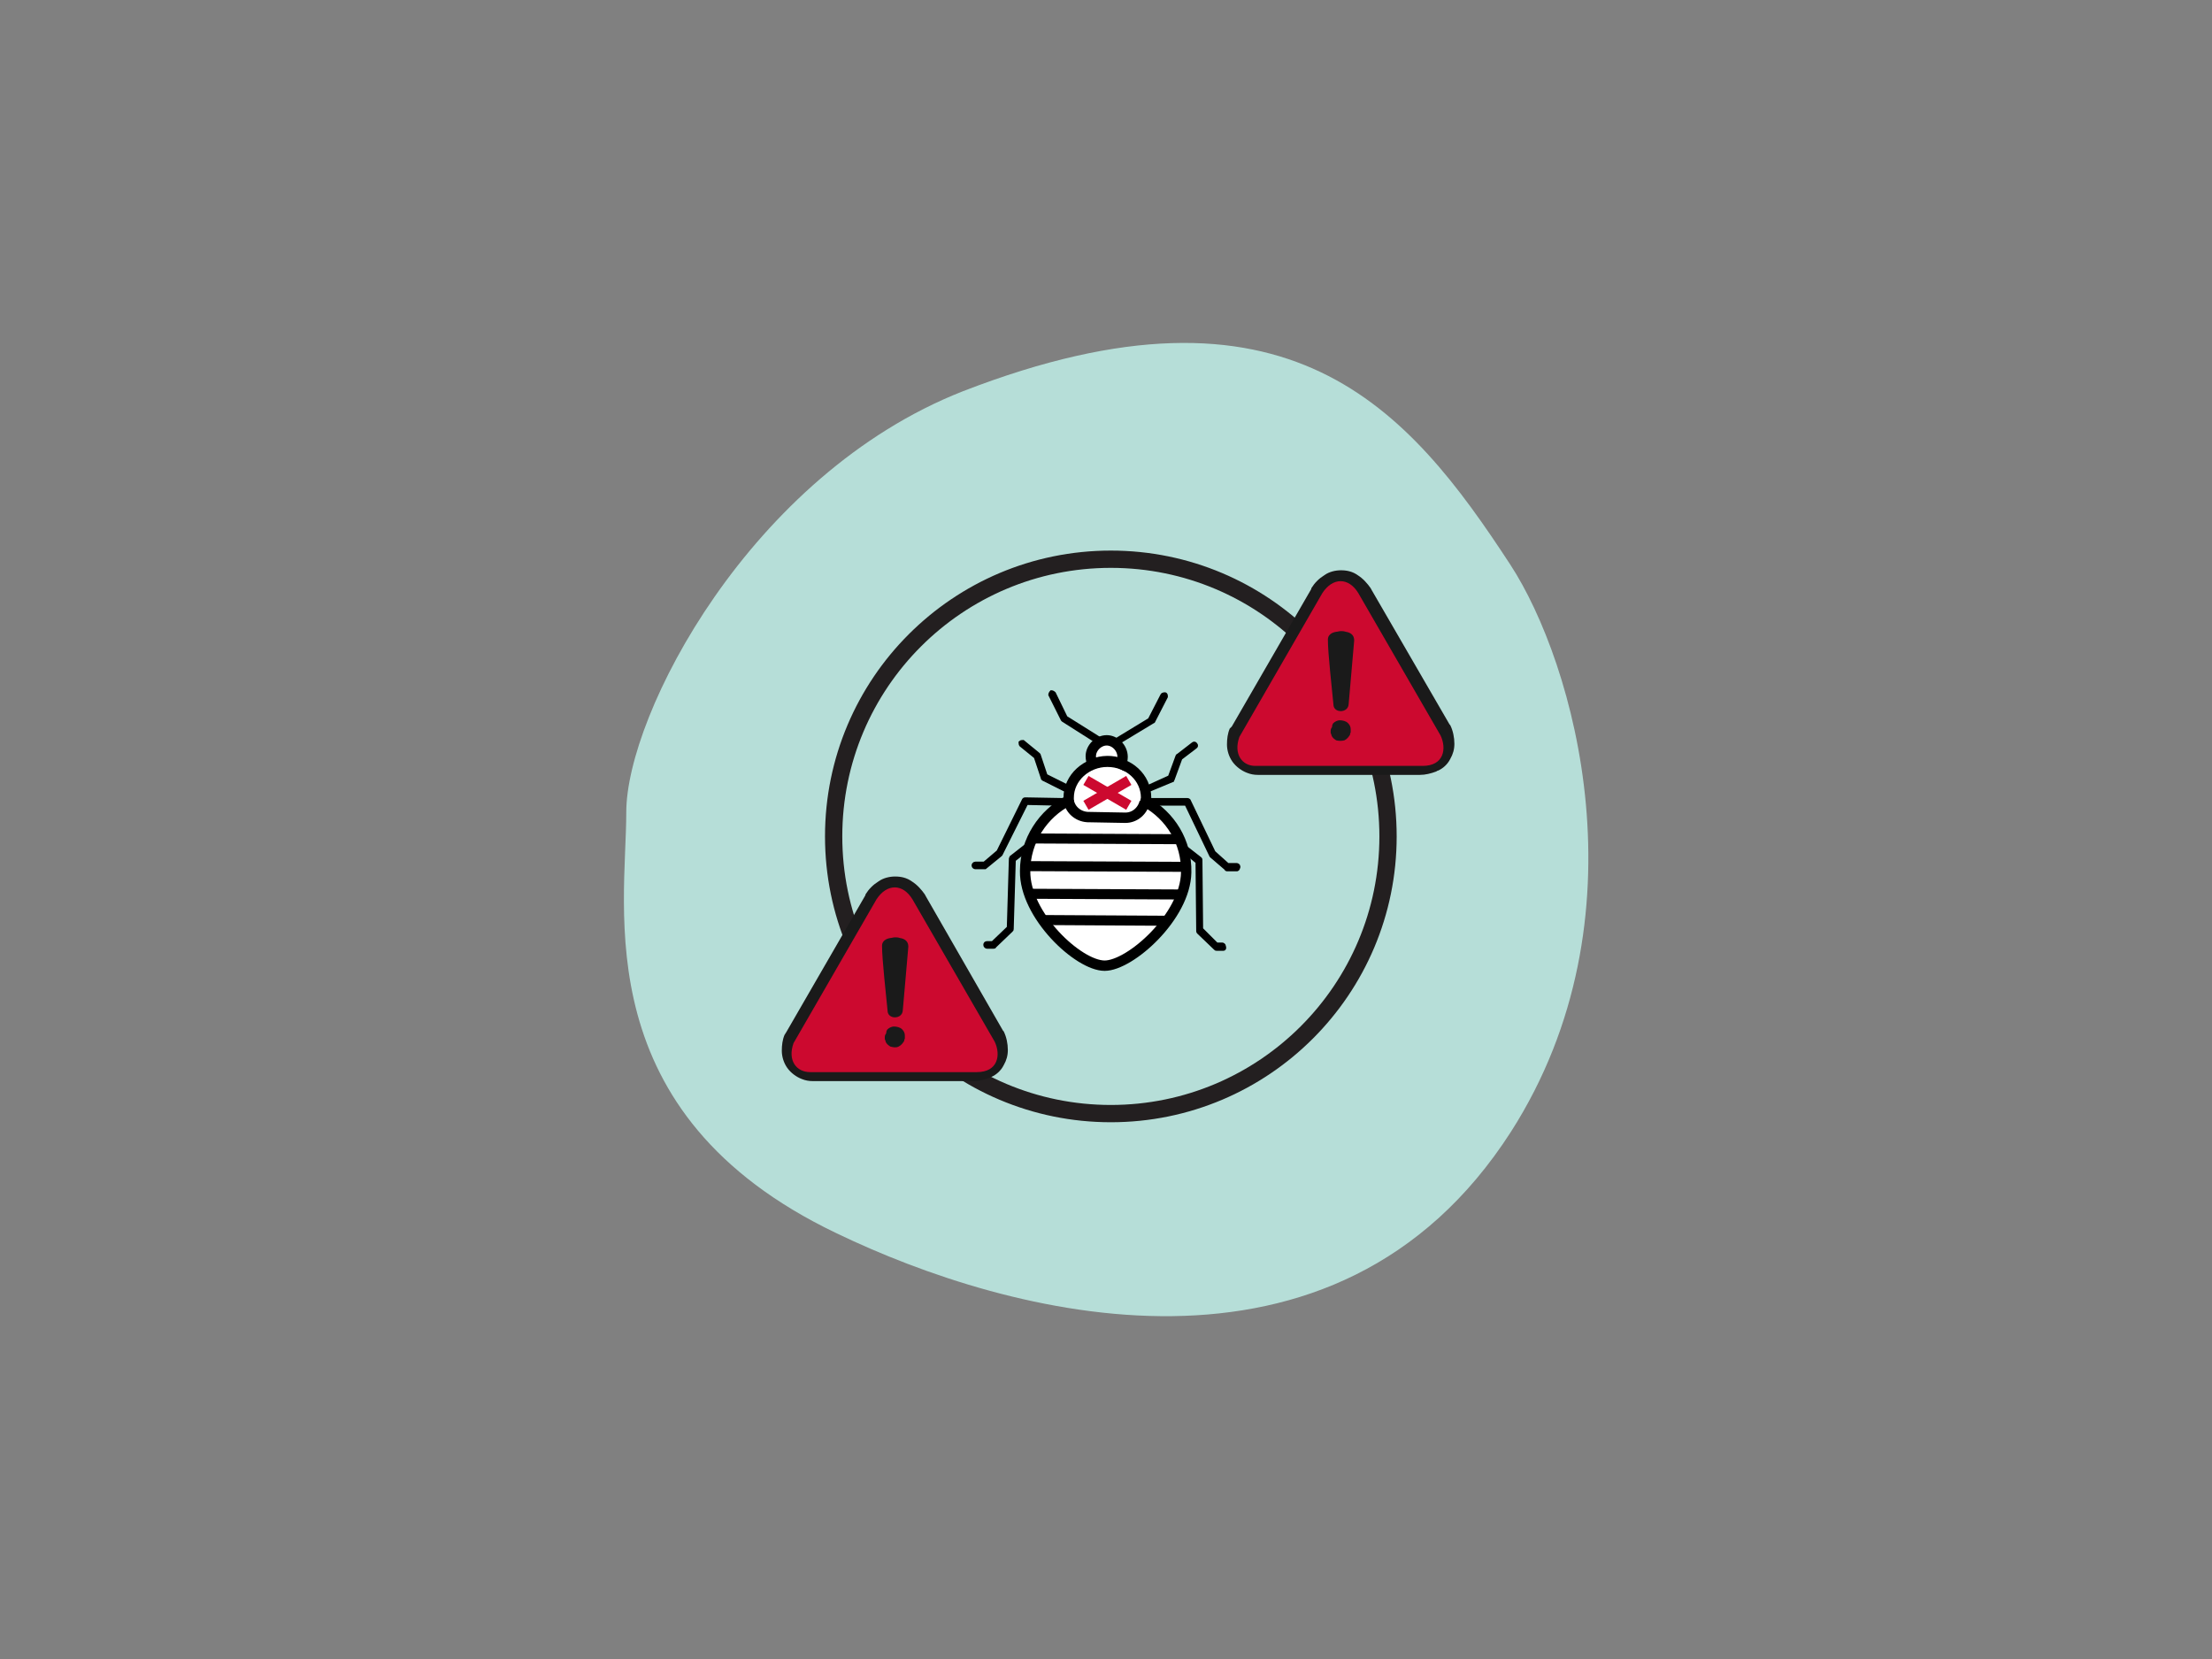
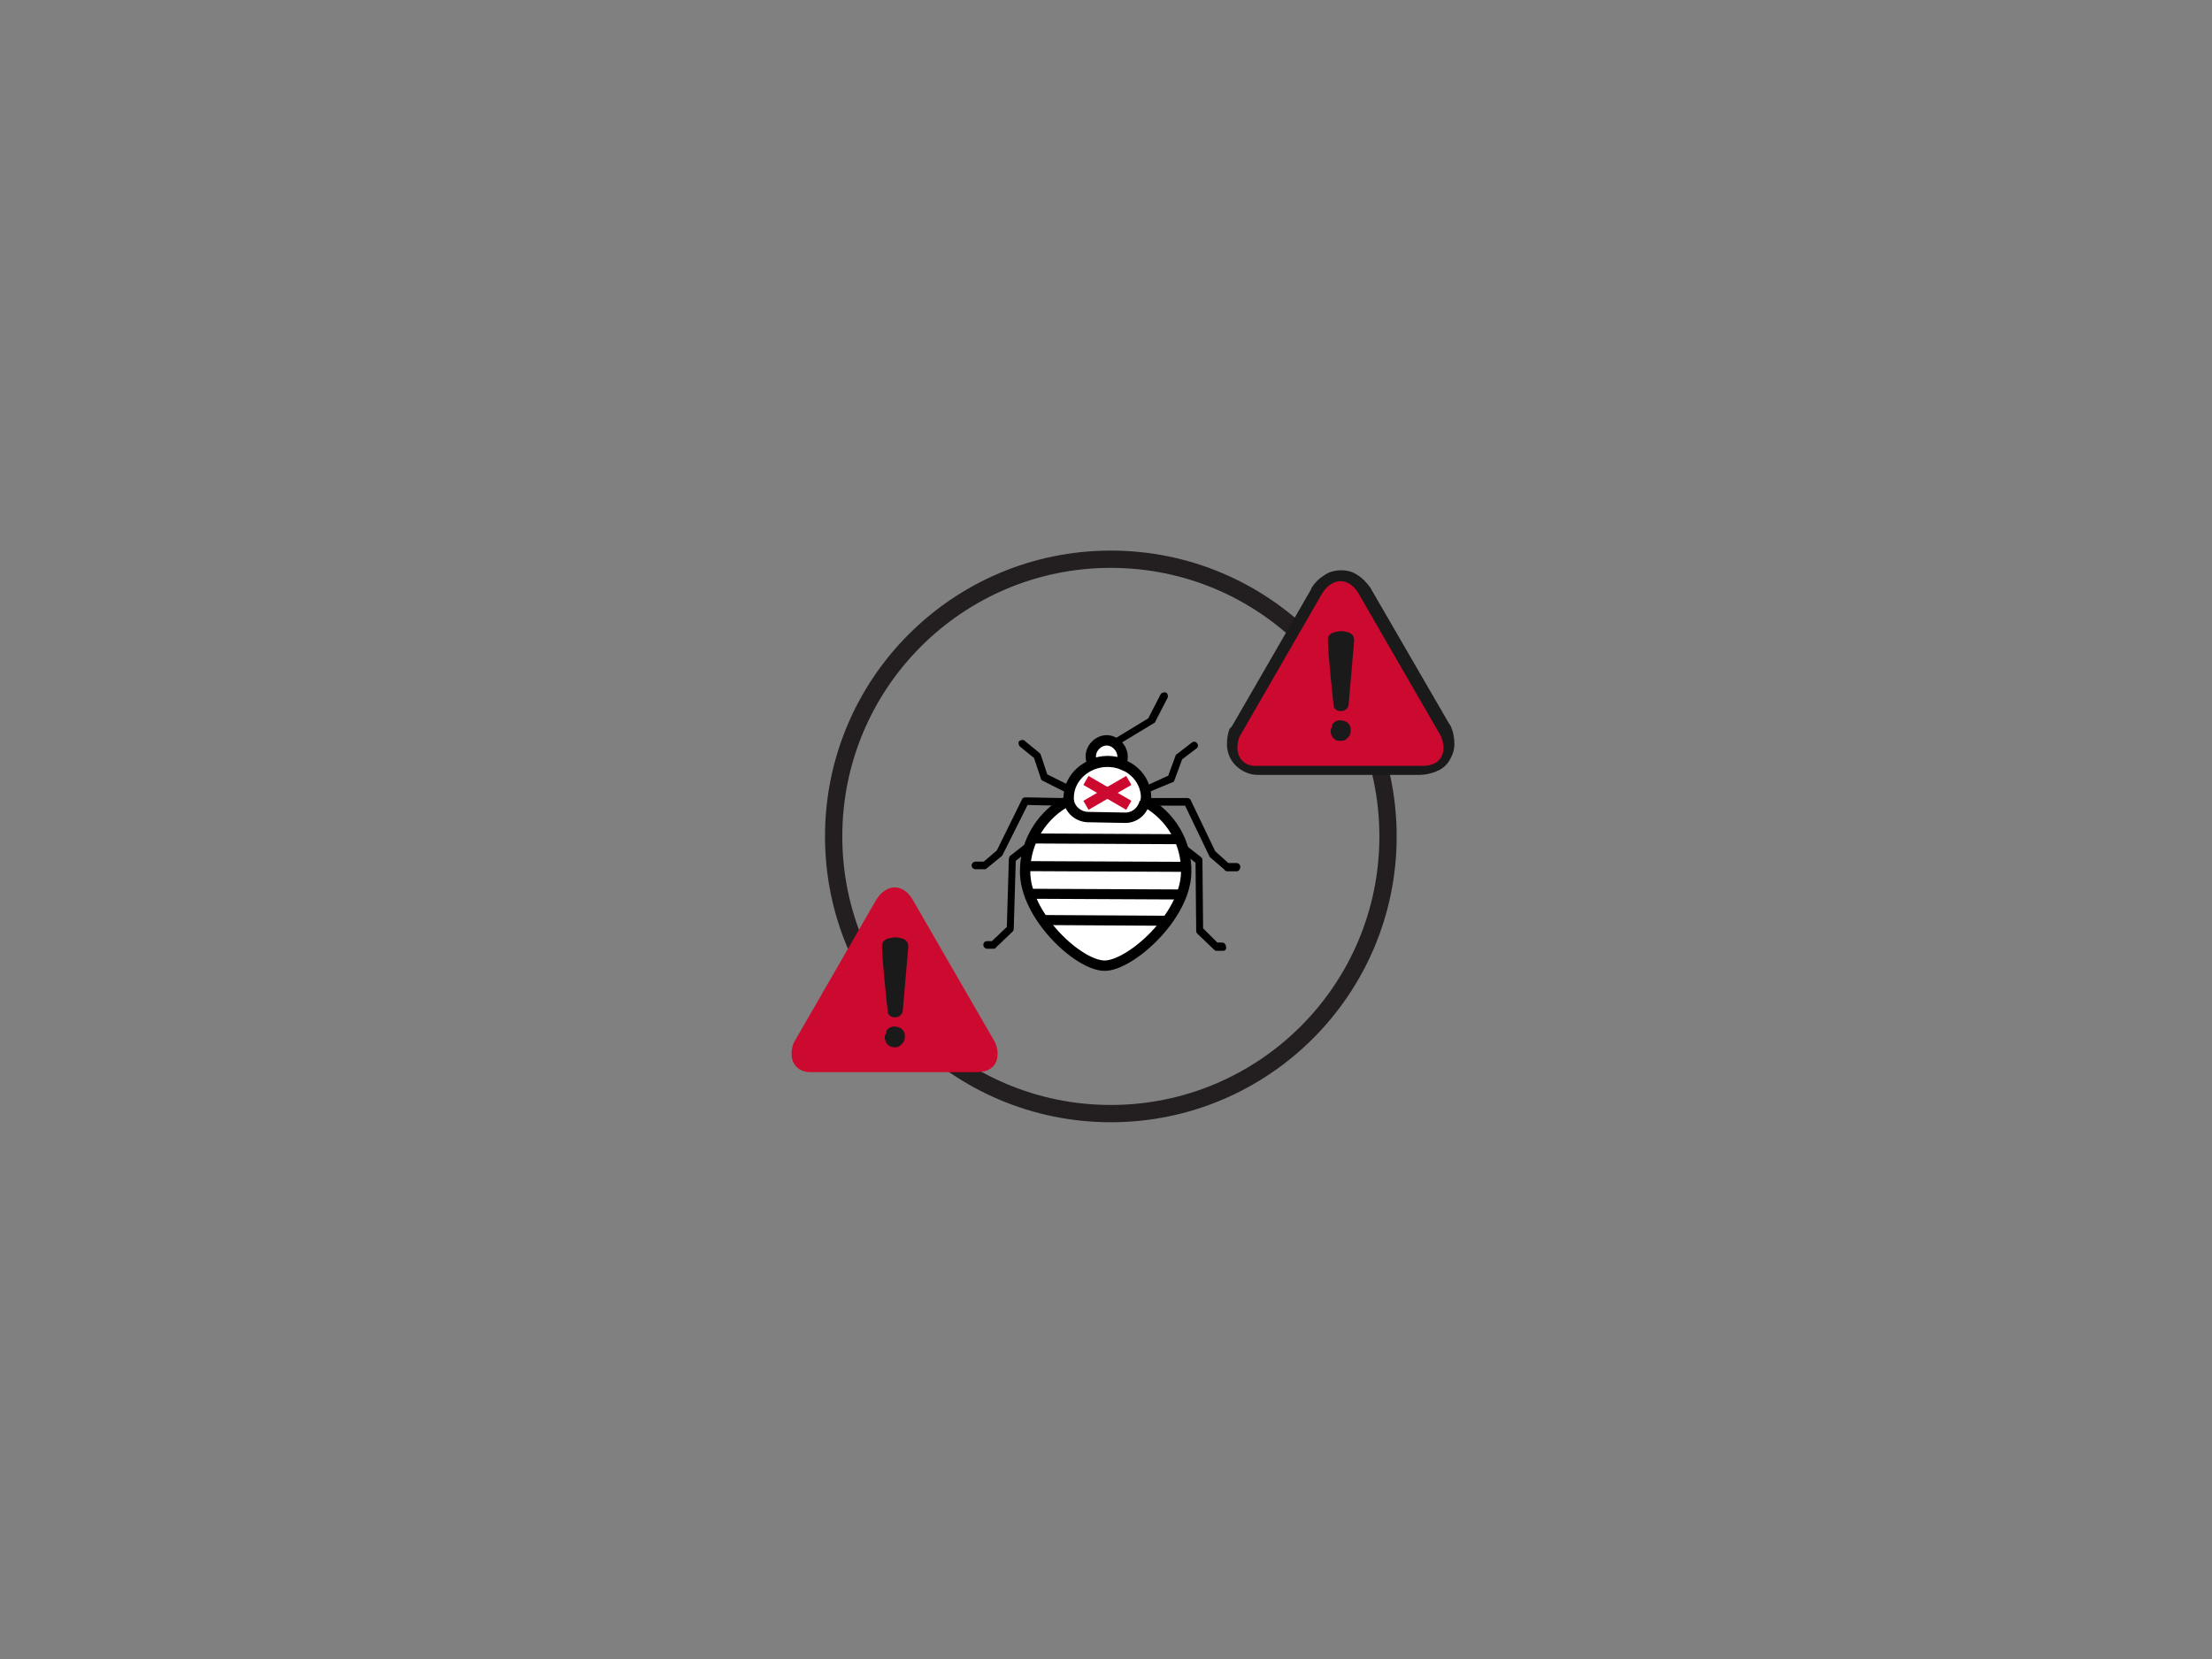
<svg xmlns="http://www.w3.org/2000/svg" version="1.1" id="Layer_1" x="0px" y="0px" viewBox="0 0 320 240" style="enable-background:new 0 0 320 240;" xml:space="preserve">
  <rect x="0" y="0" width="320" height="240" fill="#808080" stroke="none" />
  <style type="text/css">
	.st0{fill:#B6DED8;}
	.st1{fill:none;stroke:#231F20;stroke-width:2.5;stroke-linecap:round;stroke-miterlimit:10;}
	.st2{fill:#1A1A1A;}
	.st3{fill-rule:evenodd;clip-rule:evenodd;fill:#CC092F;}
	.st4{fill:#FFFFFF;}
	.st5{fill:none;stroke:#CC092F;stroke-width:1.5;stroke-miterlimit:10;}
	.st6{stroke:#000000;stroke-width:0.5;stroke-miterlimit:10;}
	.st7{fill:none;stroke:#000000;stroke-width:1.5;stroke-miterlimit:10;}
	.st8{stroke:#000000;stroke-width:0.25;stroke-miterlimit:10;}
</style>
  <g>
-     <path class="st0" d="M218.5,81.7c-14.7-22.5-32-43.4-79.2-25.1c-30.8,12.1-48.7,46.8-48.7,60.9s-5.8,43.6,30.4,60.9   c24.9,12,72.2,24.9,97.6-14.7C238.4,132.7,227.7,95.8,218.5,81.7z" />
-   </g>
+     </g>
  <circle class="st1" cx="160.7" cy="121" r="40.1" />
  <g>
-     <path class="st2" d="M113.7,149.4l11.5-19.9v-0.1l0,0c0.5-0.8,1.1-1.4,1.9-1.9c0.7-0.5,1.6-0.7,2.4-0.7c0.9,0,1.7,0.2,2.4,0.7   c0.8,0.5,1.4,1.2,1.9,1.9c0,0.1,0.1,0.1,0.1,0.2l11.2,19.5l0.1,0.1l0,0c0.4,0.8,0.6,1.8,0.6,2.7c0,0.8-0.2,1.5-0.6,2.2   c-0.4,0.8-1.1,1.4-1.8,1.7c-0.1,0-0.1,0-0.2,0.1c-0.8,0.3-1.6,0.5-2.4,0.5l0,0h-23c-0.1,0-0.1,0-0.2,0c-0.6,0-1.1-0.1-1.6-0.3   c-0.8-0.3-1.6-0.9-2.1-1.6s-0.8-1.6-0.8-2.5c0-0.8,0.1-1.6,0.4-2.3C113.6,149.6,113.6,149.5,113.7,149.4L113.7,149.4z" />
    <path class="st3" d="M114.8,150.9l12-20.8c1.5-2.3,3.8-2.3,5.2,0l11.9,20.6c0.9,1.9,0.5,4.4-2.6,4.4h-24.1   C115.2,155.1,113.9,153.4,114.8,150.9z" />
    <path class="st2" d="M128.4,148.9c0.2-0.2,0.6-0.4,0.9-0.4c0.4,0,0.9,0.1,1.2,0.4c0.3,0.3,0.4,0.6,0.4,0.9c0,0.1,0,0.2,0,0.4   c0,0.1-0.1,0.2-0.1,0.4c-0.2,0.3-0.4,0.6-0.8,0.8c-0.4,0.2-0.8,0.1-1.2,0c-0.3-0.2-0.6-0.4-0.7-0.8c0-0.1-0.1-0.2-0.1-0.3   s0-0.2,0-0.3l0,0c0-0.2,0.1-0.4,0.2-0.5C128.2,149.2,128.3,149,128.4,148.9L128.4,148.9z M130.6,146.2c-0.1,1.3-2.2,1.3-2.2,0   c-0.2-2.2-0.8-7.3-0.8-9.4c0-0.6,0.5-1,1.2-1.1c0.2,0,0.4-0.1,0.7-0.1c0.2,0,0.4,0,0.7,0.1c0.7,0.1,1.2,0.5,1.2,1.2v0.1   L130.6,146.2z" />
  </g>
  <g>
    <path class="st2" d="M178.2,105.1l11.5-19.9v-0.1l0,0c0.5-0.8,1.1-1.4,1.9-1.9c0.7-0.5,1.6-0.7,2.4-0.7c0.9,0,1.7,0.2,2.4,0.7   c0.8,0.5,1.4,1.2,1.9,1.9c0,0.1,0.1,0.1,0.1,0.2l11.3,19.5l0.1,0.1l0,0c0.4,0.8,0.6,1.8,0.6,2.7c0,0.8-0.2,1.5-0.6,2.2   c-0.4,0.8-1.1,1.4-1.8,1.7c-0.1,0-0.1,0-0.2,0.1c-0.8,0.3-1.6,0.5-2.4,0.5l0,0h-23.2c-0.1,0-0.1,0-0.2,0c-0.6,0-1.1-0.1-1.6-0.3   c-0.8-0.3-1.6-0.9-2.1-1.6c-0.5-0.7-0.8-1.6-0.8-2.5c0-0.8,0.1-1.6,0.4-2.3C178,105.3,178.1,105.2,178.2,105.1L178.2,105.1z" />
    <path class="st3" d="M179.3,106.6l12-20.8c1.5-2.3,3.8-2.3,5.2,0l11.9,20.6c0.9,1.9,0.5,4.4-2.6,4.4h-24.2   C179.7,110.8,178.4,109.1,179.3,106.6z" />
    <path class="st2" d="M192.9,104.6c0.2-0.2,0.6-0.4,0.9-0.4c0.4,0,0.9,0.1,1.2,0.4c0.3,0.3,0.4,0.6,0.4,0.9c0,0.1,0,0.2,0,0.4   c0,0.1-0.1,0.2-0.1,0.4c-0.2,0.3-0.4,0.6-0.8,0.8c-0.4,0.1-0.8,0.1-1.2,0c-0.3-0.2-0.6-0.4-0.7-0.8c0-0.1-0.1-0.2-0.1-0.3   s0-0.2,0-0.3l0,0c0-0.2,0.1-0.4,0.2-0.5C192.7,104.9,192.8,104.7,192.9,104.6L192.9,104.6z M195.1,101.9c-0.1,1.3-2.2,1.3-2.2,0   c-0.2-2.2-0.8-7.3-0.8-9.4c0-0.6,0.5-1,1.2-1.1c0.2,0,0.4-0.1,0.7-0.1c0.2,0,0.4,0,0.7,0.1c0.7,0.1,1.2,0.5,1.2,1.2v0.1   L195.1,101.9z" />
  </g>
  <g>
    <path class="st4" d="M165.7,116L165.7,116L165.7,116c0-0.2,0-0.4,0-0.6c0-2.2-1.4-4.1-3.5-4.9c0.1-0.3,0.2-0.6,0.2-1   c0-1.3-1.1-2.4-2.3-2.4s-2.3,1.1-2.3,2.3c0,0.4,0.1,0.7,0.2,1.1l0,0c-2,0.8-3.4,2.7-3.4,4.9c0,0.1,0,0.3,0,0.4   c-3.7,1.9-6.3,5.8-6.3,10.2c-0.1,6.4,7.7,13.7,11.5,13.7c3.7,0,11.7-7.1,11.8-13.5C171.7,121.8,169.3,118,165.7,116z" />
    <g>
      <line class="st5" x1="163.3" y1="116.5" x2="157.1" y2="112.9" />
      <line class="st5" x1="163.3" y1="112.9" x2="157.1" y2="116.5" />
    </g>
    <g>
      <path class="st6" d="M142.5,125.5h-1.4c-0.1,0-0.3-0.1-0.3-0.3c0-0.1,0.1-0.3,0.3-0.3h1.3l2-1.7l3.7-7.5c0.1-0.1,0.1-0.1,0.2-0.1    l0,0l5.5,0.1c0.1,0,0.3,0.1,0.3,0.3c0,0.1-0.8,0.3-1,0.3l0,0l-4.6-0.1l-3.7,7.4l-0.1,0.1L142.5,125.5    C142.7,125.5,142.6,125.5,142.5,125.5L142.5,125.5z" />
      <g>
        <path class="st6" d="M161.3,107.7c-0.1,0-0.1-0.1-0.2-0.1c-0.1-0.1-0.1-0.3,0.1-0.4l5.1-3.1l1.8-3.5c0-0.1,0.2-0.2,0.4-0.2     s0.2,0.2,0.2,0.4l-1.8,3.5c0,0.1-0.1,0.1-0.1,0.1l-5.3,3.2C161.3,107.6,161.3,107.7,161.3,107.7L161.3,107.7z" />
        <path class="st6" d="M166,114.4c-0.1,0-0.2-0.1-0.2-0.1c-0.1-0.1,0-0.3,0.1-0.4l3.3-1.5l1.1-3c0-0.1,0.1-0.1,0.1-0.1l2.2-1.7     c0.1-0.1,0.3-0.1,0.4,0.1c0.1,0.1,0.1,0.3-0.1,0.4l-2.1,1.6l-1.1,3c0,0.1-0.1,0.1-0.1,0.2L166,114.4L166,114.4L166,114.4z" />
        <path class="st6" d="M178.9,125.8h-1.4c-0.1,0-0.1,0-0.1-0.1l-2.1-1.8l-0.1-0.1l-3.6-7.5h-4.6l0,0c-0.1,0-1-0.1-1-0.3     c0-0.1,0.1-0.3,0.3-0.3h5.5l0,0c0.1,0,0.2,0.1,0.2,0.1l3.6,7.5l2,1.8h1.3c0.1,0,0.3,0.1,0.3,0.3     C179.1,125.8,179,125.8,178.9,125.8L178.9,125.8z" />
        <path class="st6" d="M177,137.3H176c-0.1,0-0.1,0-0.2-0.1l-2.4-2.3c-0.1-0.1-0.1-0.1-0.1-0.2l-0.1-10l-2.2-1.8     c-0.1-0.1-0.1-0.3-0.1-0.4c0.1-0.1,0.3-0.1,0.4-0.1l2.3,1.8c0.1,0.1,0.1,0.1,0.1,0.2l0.1,10l2.2,2.2h0.8c0.1,0,0.3,0.1,0.3,0.3     C177.2,137.2,177.1,137.3,177,137.3L177,137.3z" />
-         <path class="st6" d="M159.1,107.6c-0.1,0-0.1,0-0.1-0.1l-5.2-3.3c-0.1-0.1-0.1-0.1-0.1-0.1l-1.8-3.6c0-0.1,0.1-0.3,0.2-0.4     c0.1,0,0.3,0.1,0.4,0.2l1.7,3.5l5.1,3.2c0.1,0.1,0.1,0.2,0.1,0.4C159.2,107.6,159.2,107.6,159.1,107.6L159.1,107.6z" />
        <path class="st6" d="M154.4,114.4h-0.1l-3.4-1.7c-0.1-0.1-0.1-0.1-0.1-0.2l-1-3l-2.1-1.7c-0.1-0.1-0.1-0.3-0.1-0.4     c0.1-0.1,0.3-0.1,0.4-0.1l2.2,1.8c0.1,0.1,0.1,0.1,0.1,0.1l1,3l3.2,1.6c0.1,0.1,0.2,0.2,0.1,0.4     C154.6,114.4,154.5,114.4,154.4,114.4L154.4,114.4z" />
        <path class="st6" d="M143.7,137h-0.9c-0.1,0-0.3-0.1-0.3-0.3s0.1-0.3,0.3-0.3h0.8l2.3-2.2l0.3-10c0-0.1,0.1-0.1,0.1-0.2l2.3-1.8     c0.1-0.1,0.3-0.1,0.4,0.1s0.1,0.3-0.1,0.4l-2.2,1.7l-0.3,10c0,0.1,0,0.1-0.1,0.2l-2.4,2.3C143.9,137,143.8,137,143.7,137     L143.7,137z" />
        <path class="st7" d="M154.6,115.8c0.2,1.3,1.3,2.3,2.7,2.4l5.5,0.1c1.4,0,2.5-1,2.8-2.3" />
        <path class="st8" d="M170.8,121.4c0,0.4-0.4,0.6-0.7,0.6l-20.3-0.1c-0.4,0-0.7-0.1-0.7-0.6s0.4-0.6,0.7-0.6l20.3,0.1     C170.5,120.8,170.8,121,170.8,121.4L170.8,121.4z" />
        <path class="st8" d="M171.8,125.4c0,0.4-0.4,0.6-0.7,0.6l-22.2-0.1c-0.4,0-0.7-0.1-0.7-0.6c0-0.4,0.4-0.6,0.7-0.6l22.2,0.1     C171.5,124.8,171.8,125,171.8,125.4L171.8,125.4z" />
        <path class="st8" d="M171.2,129.4c0,0.4-0.4,0.6-0.7,0.6l-21.1-0.1c-0.4,0-0.7-0.1-0.7-0.6c0-0.4,0.4-0.6,0.7-0.6l21.5,0.1     C171.3,128.9,171.2,129,171.2,129.4L171.2,129.4z" />
        <path class="st8" d="M169.1,133.2c0,0.4-0.5,0.6-0.8,0.6l-17-0.1c-0.4,0-0.7-0.1-0.7-0.6c0-0.4,0.4-0.6,0.7-0.6l17.5,0.1     C169.1,132.7,169.1,132.8,169.1,133.2L169.1,133.2z" />
        <path class="st7" d="M160.2,110.1c0.7,0,1.4,0.1,2,0.4c0.1-0.3,0.2-0.6,0.2-1c0-1.3-1.1-2.4-2.3-2.4s-2.3,1.1-2.3,2.3     c0,0.4,0.1,0.7,0.2,1.1C158.7,110.3,159.4,110.1,160.2,110.1z" />
        <path class="st7" d="M165.7,116c0-0.2,0.1-0.4,0.1-0.6c0-2.9-2.5-5.2-5.6-5.2c-3,0-5.6,2.3-5.6,5.2c0,0.1,0,0.3,0,0.4     c-3.7,1.9-6.3,5.8-6.3,10.2c-0.1,6.4,7.7,13.7,11.5,13.7c3.7,0,11.7-7.1,11.8-13.5C171.7,121.8,169.3,118,165.7,116z" />
      </g>
    </g>
  </g>
</svg>